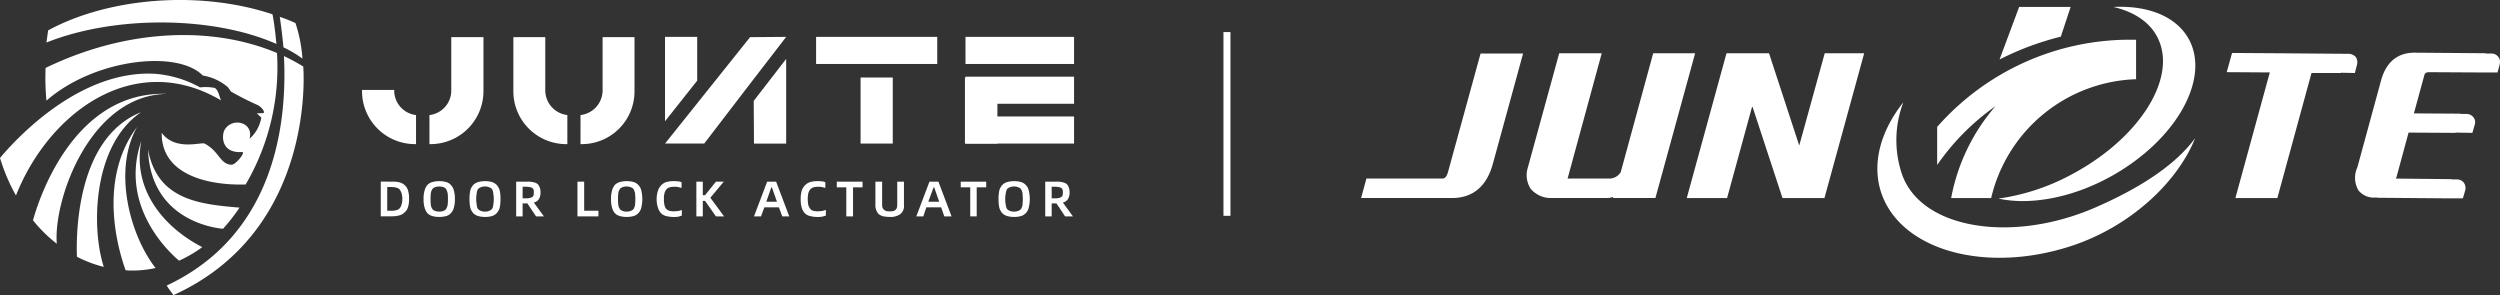
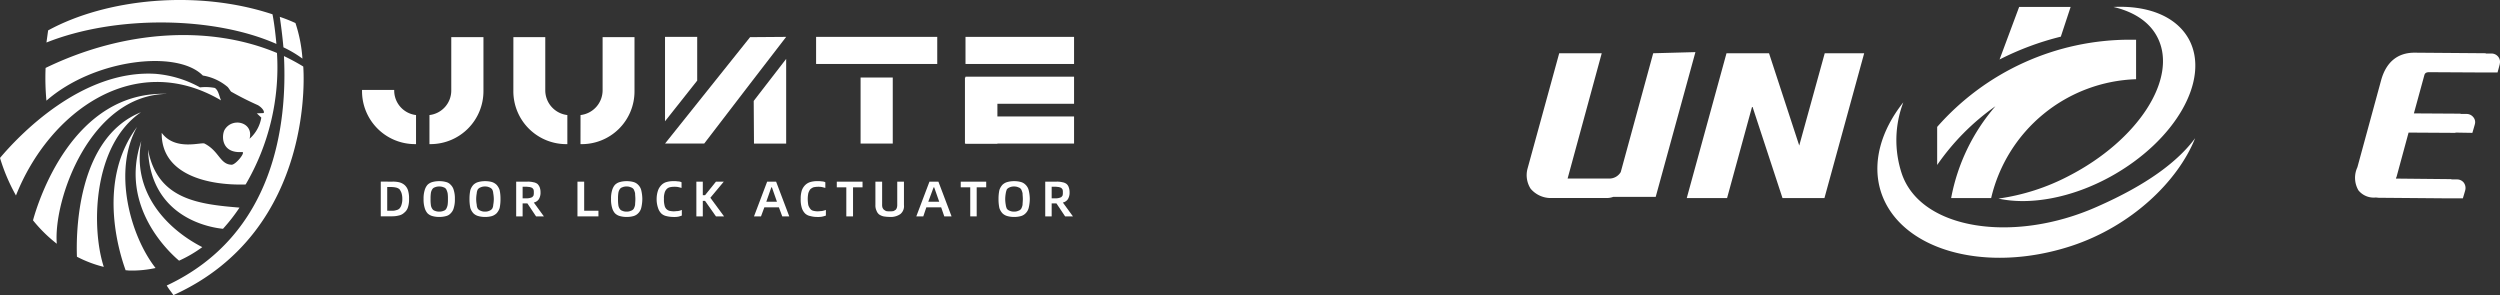
<svg xmlns="http://www.w3.org/2000/svg" width="328.404" height="38.767" viewBox="0 0 328.404 38.767">
  <rect x="0" y="0" width="328.404" height="38.767" fill="#333333" stroke="none" />
  <g id="Group_138" data-name="Group 138" transform="translate(5111.908 -2146.124)">
    <path id="Path_191" data-name="Path 191" d="M-3930.429,2222.685c-10.915,4.857-23.19,3.04-25.652-4.412a13.965,13.965,0,0,1,.22-9.306c-2.94,3.707-4.153,7.934-2.94,11.753,2.463,7.637,13.635,10.825,24.992,7.118,7.938-2.6,14.039-8.527,16.281-14.162-2.278,3.077-6.321,6.117-12.9,9.009Z" transform="translate(-906.025 -49.398)" fill="#fff" fill-rule="evenodd" />
    <path id="Path_192" data-name="Path 192" d="M-3864.031,2154.358c2.683,5.339-2.536,13.458-11.687,18.166a28.385,28.385,0,0,1-9.225,2.966c4.079.89,9.556-.037,14.737-2.891,8.527-4.709,13.121-12.754,10.291-18.018-1.654-3.04-5.4-4.486-9.923-4.264,2.683.631,4.778,1.965,5.807,4.041Z" transform="translate(-964.447 -3.279)" fill="#fff" fill-rule="evenodd" />
    <path id="Path_193" data-name="Path 193" d="M-3874.921,2150.4h-6.763l-2.572,6.9a37.475,37.475,0,0,1,8.048-3Z" transform="translate(-964.987 -3.361)" fill="#fff" fill-rule="evenodd" />
    <path id="Path_194" data-name="Path 194" d="M-3914.917,2179.249a25.608,25.608,0,0,0-5.807,12.049h5.256a20.233,20.233,0,0,1,19.037-15.608v-5.19h-.771a33.723,33.723,0,0,0-25.359,11.456v5a30.973,30.973,0,0,1,7.645-7.711Z" transform="translate(-934.878 -19.16)" fill="#fff" fill-rule="evenodd" />
    <g id="Group_136" data-name="Group 136" transform="translate(-4933.111 2153.119)">
      <path id="Path_195" data-name="Path 195" d="M-4061.522,2190.94l-3.969-12.123h-5.586l-5.219,19.019H-4071l3.308-12.086,3.969,12.086h5.513l5.219-19.019h-5.182Z" transform="translate(4119.076 -2178.817)" fill="#fff" fill-rule="evenodd" />
-       <path id="Path_196" data-name="Path 196" d="M-4157.9,2178.817l-4.263,15.608a1.743,1.743,0,0,1-1.469.853h-5.513l4.484-16.461h-5.586l-4.153,15.126a3.3,3.3,0,0,0,.4,2.669,3.471,3.471,0,0,0,2.536,1.223h7.387a2.522,2.522,0,0,0,.919-.148l-.037.148h5.586l5.219-19.019Z" transform="translate(4196.27 -2178.817)" fill="#fff" fill-rule="evenodd" />
-       <path id="Path_197" data-name="Path 197" d="M-4264.846,2194.635c-.147.519-.368.7-.588.779h-10.107l-.7,2.558h11.871c2.83.037,4.7-1.594,5.476-4.634l3.933-14.348h-5.586Z" transform="translate(4276.239 -2178.953)" fill="#fff" fill-rule="evenodd" />
+       <path id="Path_196" data-name="Path 196" d="M-4157.9,2178.817l-4.263,15.608a1.743,1.743,0,0,1-1.469.853h-5.513l4.484-16.461h-5.586l-4.153,15.126a3.3,3.3,0,0,0,.4,2.669,3.471,3.471,0,0,0,2.536,1.223h7.387a2.522,2.522,0,0,0,.919-.148h5.586l5.219-19.019Z" transform="translate(4196.27 -2178.817)" fill="#fff" fill-rule="evenodd" />
    </g>
    <g id="Group_137" data-name="Group 137" transform="translate(-4819.401 2153.044)">
      <path id="Path_198" data-name="Path 198" d="M-3646.917,2179.916a1.054,1.054,0,0,0-.221-.927,1.113,1.113,0,0,0-.882-.408h-.735v-.037l-9.372-.074c-2.206,0-3.712,1.223-4.374,3.6l-3.124,11.456a3.263,3.263,0,0,0,.147,3.04,2.592,2.592,0,0,0,2.278.927l.368.037,8.857.074h2.205s.331-1.075.331-1.149h0a1.18,1.18,0,0,0-.221-.927,1.115,1.115,0,0,0-.882-.408h-.735v-.037l-7.277-.074a.525.525,0,0,1,.074-.222l1.58-5.821,6.137.037.037-.037,2.206.037s.331-1.112.331-1.149h0a1,1,0,0,0-.221-.927,1.113,1.113,0,0,0-.882-.408h-.772v-.037l-6.137-.037,1.359-4.968c.074-.3.221-.445.662-.445l6.726.037h2.242s.294-1.075.294-1.113h0v-.037Z" transform="translate(3682.787 -2178.47)" fill="#fff" fill-rule="evenodd" />
-       <path id="Path_199" data-name="Path 199" d="M-3727.835,2179.163a1.327,1.327,0,0,0-.918-.408h-.331l-9.262-.074-5.733-.037-.7,2.521,5.66.037-4.521,16.5h5.513l4.484-16.424h3.859l.037-.037,1.8.037s.294-1.112.294-1.149h0a1.223,1.223,0,0,0-.184-.964Z" transform="translate(3744.778 -2178.607)" fill="#fff" fill-rule="evenodd" />
    </g>
    <path id="Path_200" data-name="Path 200" d="M-4876.657,2257.659a3.548,3.548,0,0,1,.919.074,1.751,1.751,0,0,1,.7.334,1.6,1.6,0,0,1,.479.7,3.488,3.488,0,0,1,.146,1.149,3.256,3.256,0,0,1-.146,1.112,1.412,1.412,0,0,1-.479.7,1.41,1.41,0,0,1-.7.371,3.464,3.464,0,0,1-.919.111h-1.47v-4.56Zm-.036,3.819h0a1.508,1.508,0,0,0,.588-.074.837.837,0,0,0,.441-.222,1.229,1.229,0,0,0,.257-.482,2.308,2.308,0,0,0,.11-.778,2.461,2.461,0,0,0-.11-.779,2.014,2.014,0,0,0-.257-.482,1,1,0,0,0-.441-.223,2.843,2.843,0,0,0-.588-.074h-.588v3.114Z" transform="translate(-183.762 -87.672)" fill="#fff" fill-rule="evenodd" />
    <path id="Path_201" data-name="Path 201" d="M-4849.788,2262.021a3.2,3.2,0,0,1-.882-.111,1.473,1.473,0,0,1-.662-.371,1.834,1.834,0,0,1-.368-.7,3.745,3.745,0,0,1-.146-1.187,3.645,3.645,0,0,1,.146-1.149,1.837,1.837,0,0,1,.368-.7,1.47,1.47,0,0,1,.662-.371,3.181,3.181,0,0,1,.882-.112,3.181,3.181,0,0,1,.882.112,1.181,1.181,0,0,1,.625.371,1.482,1.482,0,0,1,.4.7,3.63,3.63,0,0,1,.147,1.149,3.729,3.729,0,0,1-.147,1.187,1.48,1.48,0,0,1-.4.7,1.184,1.184,0,0,1-.625.371,3.2,3.2,0,0,1-.882.111Zm0-.7h0a1.39,1.39,0,0,0,.588-.111.588.588,0,0,0,.331-.26,1.718,1.718,0,0,0,.184-.519,4.737,4.737,0,0,0,.037-.779,4.722,4.722,0,0,0-.037-.741,2.19,2.19,0,0,0-.184-.519.588.588,0,0,0-.331-.26,1.39,1.39,0,0,0-.588-.111,1.39,1.39,0,0,0-.588.111.59.59,0,0,0-.331.26,1.251,1.251,0,0,0-.184.519,4.784,4.784,0,0,0-.037.741,4.8,4.8,0,0,0,.037.779,1.086,1.086,0,0,0,.184.519.59.59,0,0,0,.331.26,1.39,1.39,0,0,0,.588.111Z" transform="translate(-204.42 -87.399)" fill="#fff" fill-rule="evenodd" />
    <path id="Path_202" data-name="Path 202" d="M-4821.617,2262.021a3.2,3.2,0,0,1-.882-.111,1.465,1.465,0,0,1-.662-.371,1.864,1.864,0,0,1-.4-.7,5.438,5.438,0,0,1-.11-1.187,5.311,5.311,0,0,1,.11-1.149,1.867,1.867,0,0,1,.4-.7,1.462,1.462,0,0,1,.662-.371,3.178,3.178,0,0,1,.882-.112,3.177,3.177,0,0,1,.882.112,1.562,1.562,0,0,1,.625.371,1.873,1.873,0,0,1,.4.7,5.28,5.28,0,0,1,.11,1.149,5.408,5.408,0,0,1-.11,1.187,1.87,1.87,0,0,1-.4.7,1.566,1.566,0,0,1-.625.371,3.2,3.2,0,0,1-.882.111Zm0-.7h0a1.218,1.218,0,0,0,.551-.111.839.839,0,0,0,.367-.26,1.071,1.071,0,0,0,.147-.519,4.307,4.307,0,0,0,.074-.779,4.616,4.616,0,0,0-.074-.741,1.207,1.207,0,0,0-.147-.519.839.839,0,0,0-.367-.26,1.218,1.218,0,0,0-.551-.111,1.281,1.281,0,0,0-.588.111.84.84,0,0,0-.368.26,1.22,1.22,0,0,0-.146.519,4.559,4.559,0,0,0-.074.741,4.258,4.258,0,0,0,.074.779,1.081,1.081,0,0,0,.146.519.84.84,0,0,0,.368.26,1.281,1.281,0,0,0,.588.111Z" transform="translate(-226.563 -87.399)" fill="#fff" fill-rule="evenodd" />
    <path id="Path_203" data-name="Path 203" d="M-4792.38,2262.219l-1.139-1.706h-.625v1.706h-.846v-4.56h1.434a2.852,2.852,0,0,1,.809.074,1.23,1.23,0,0,1,.551.222,1.316,1.316,0,0,1,.295.445,1.814,1.814,0,0,1,.109.667,1.6,1.6,0,0,1-.22.89,1.069,1.069,0,0,1-.662.445l1.323,1.817Zm-1.322-2.373h0a1.655,1.655,0,0,0,.478-.037,1.727,1.727,0,0,0,.331-.111,1,1,0,0,0,.184-.223,1.426,1.426,0,0,0,.036-.408,1.171,1.171,0,0,0-.036-.371,1,1,0,0,0-.184-.222,1.71,1.71,0,0,0-.331-.111c-.11,0-.258-.037-.478-.037h-.441v1.52Z" transform="translate(-249.112 -87.672)" fill="#fff" fill-rule="evenodd" />
    <path id="Path_204" data-name="Path 204" d="M-4754.615,2261.478v.741h-2.756v-4.56h.882v3.819Z" transform="translate(-278.681 -87.671)" fill="#fff" fill-rule="evenodd" />
    <path id="Path_205" data-name="Path 205" d="M-4734.7,2262.021a3.2,3.2,0,0,1-.882-.111,1.466,1.466,0,0,1-.661-.371,1.809,1.809,0,0,1-.368-.7,3.759,3.759,0,0,1-.146-1.187,3.659,3.659,0,0,1,.146-1.149,1.812,1.812,0,0,1,.368-.7,1.463,1.463,0,0,1,.661-.371,3.182,3.182,0,0,1,.882-.112,3.184,3.184,0,0,1,.883.112,1.35,1.35,0,0,1,.625.371,1.5,1.5,0,0,1,.4.7,5.154,5.154,0,0,1,.146,1.149,5.224,5.224,0,0,1-.146,1.187,1.5,1.5,0,0,1-.4.7,1.353,1.353,0,0,1-.625.371,3.2,3.2,0,0,1-.883.111Zm0-.7h0a1.221,1.221,0,0,0,.552-.111.675.675,0,0,0,.367-.26,1.667,1.667,0,0,0,.184-.519c0-.222.037-.445.037-.779,0-.26-.037-.519-.037-.741a2.107,2.107,0,0,0-.184-.519.675.675,0,0,0-.367-.26,1.221,1.221,0,0,0-.552-.111,1.283,1.283,0,0,0-.588.111.593.593,0,0,0-.331.26,1.257,1.257,0,0,0-.183.519,4.722,4.722,0,0,0-.037.741,4.737,4.737,0,0,0,.037.779,1.09,1.09,0,0,0,.183.519.593.593,0,0,0,.331.26,1.283,1.283,0,0,0,.588.111Z" transform="translate(-294.884 -87.399)" fill="#fff" fill-rule="evenodd" />
    <path id="Path_206" data-name="Path 206" d="M-4706.555,2262.021a3.674,3.674,0,0,1-.918-.111,1.411,1.411,0,0,1-.662-.334,1.793,1.793,0,0,1-.44-.741,3.474,3.474,0,0,1-.184-1.187,3.506,3.506,0,0,1,.184-1.112,1.908,1.908,0,0,1,.44-.7,1.466,1.466,0,0,1,.7-.407,3.173,3.173,0,0,1,.881-.112,2.77,2.77,0,0,1,.589.037,1.016,1.016,0,0,1,.478.111v.742l-.441-.112a2.776,2.776,0,0,0-.551-.037,2.532,2.532,0,0,0-.588.074.855.855,0,0,0-.4.26,1.143,1.143,0,0,0-.258.519,2.2,2.2,0,0,0-.073.741,2.692,2.692,0,0,0,.073.816.976.976,0,0,0,.22.482.959.959,0,0,0,.4.26,2.828,2.828,0,0,0,.588.074c.184,0,.368-.037.552-.037a2.111,2.111,0,0,0,.515-.149v.742a3.879,3.879,0,0,1-.478.148,3.337,3.337,0,0,1-.625.037Z" transform="translate(-316.892 -87.399)" fill="#fff" fill-rule="evenodd" />
    <path id="Path_207" data-name="Path 207" d="M-4680.729,2262.219h-1.066l-1.434-2.039h-.293v2.039h-.846v-4.56h.846v1.78h.293l1.434-1.78h1.029l-1.764,2.113Z" transform="translate(-336.065 -87.671)" fill="#fff" fill-rule="evenodd" />
    <path id="Path_208" data-name="Path 208" d="M-4645.712,2261.033h-1.911l-.44,1.187h-.919l1.727-4.56h1.176l1.728,4.56h-.919Zm-.257-.741h0l-.662-1.891h-.073l-.662,1.891Z" transform="translate(-363.879 -87.672)" fill="#fff" fill-rule="evenodd" />
    <path id="Path_209" data-name="Path 209" d="M-4618.129,2262.021a3.2,3.2,0,0,1-.882-.111,1.375,1.375,0,0,1-.7-.334,1.8,1.8,0,0,1-.441-.741,3.6,3.6,0,0,1-.146-1.187,3.553,3.553,0,0,1,.146-1.112,1.915,1.915,0,0,1,.441-.7,1.663,1.663,0,0,1,.7-.407,3.272,3.272,0,0,1,.919-.112,2.947,2.947,0,0,1,.588.037.98.98,0,0,1,.441.111v.742l-.441-.112a2.776,2.776,0,0,0-.551-.037,2.827,2.827,0,0,0-.588.074,1.537,1.537,0,0,0-.4.26,1.72,1.72,0,0,0-.257.519,3.907,3.907,0,0,0-.074.741,4.832,4.832,0,0,0,.074.816,1.5,1.5,0,0,0,.257.482.65.65,0,0,0,.4.26,2.193,2.193,0,0,0,.551.074c.22,0,.4-.037.551-.037a3.059,3.059,0,0,0,.551-.149v.742a4.654,4.654,0,0,1-.514.148,3.334,3.334,0,0,1-.625.037Z" transform="translate(-386.428 -87.399)" fill="#fff" fill-rule="evenodd" />
    <path id="Path_210" data-name="Path 210" d="M-4594.758,2258.4h-1.25v3.819h-.882V2258.4h-1.25v-.741h3.381Z" transform="translate(-403.845 -87.671)" fill="#fff" fill-rule="evenodd" />
    <path id="Path_211" data-name="Path 211" d="M-4572.561,2262.293a5.5,5.5,0,0,1-.809-.074,1.681,1.681,0,0,1-.588-.26,1.122,1.122,0,0,1-.331-.482,1.571,1.571,0,0,1-.147-.741v-3.077h.883v2.966a1.426,1.426,0,0,0,.036.408.816.816,0,0,0,.184.3,2.064,2.064,0,0,0,.295.186,1.783,1.783,0,0,0,.478.037,2.1,2.1,0,0,0,.515-.037,2.105,2.105,0,0,0,.294-.186.77.77,0,0,0,.147-.3,1.426,1.426,0,0,0,.036-.408v-2.966h.882v3.077a1.33,1.33,0,0,1-.478,1.186,2.236,2.236,0,0,1-1.4.371Z" transform="translate(-422.477 -87.672)" fill="#fff" fill-rule="evenodd" />
    <path id="Path_212" data-name="Path 212" d="M-4546.084,2261.033h-1.948l-.4,1.187h-.919l1.728-4.56h1.176l1.727,4.56h-.956Zm-.258-.741h0l-.661-1.891h-.074l-.7,1.891Z" transform="translate(-442.19 -87.672)" fill="#fff" fill-rule="evenodd" />
    <path id="Path_213" data-name="Path 213" d="M-4518.7,2258.4h-1.25v3.819h-.846V2258.4h-1.249v-.741h3.345Z" transform="translate(-463.659 -87.671)" fill="#fff" fill-rule="evenodd" />
    <path id="Path_214" data-name="Path 214" d="M-4496.8,2262.021a3.194,3.194,0,0,1-.882-.111,1.468,1.468,0,0,1-.662-.371,1.871,1.871,0,0,1-.4-.7,5.441,5.441,0,0,1-.11-1.187,5.313,5.313,0,0,1,.11-1.149,1.874,1.874,0,0,1,.4-.7,1.465,1.465,0,0,1,.662-.371,3.175,3.175,0,0,1,.882-.112,3.181,3.181,0,0,1,.882.112,1.343,1.343,0,0,1,.625.371,1.482,1.482,0,0,1,.4.7,5.124,5.124,0,0,1,.147,1.149,5.194,5.194,0,0,1-.147,1.187,1.48,1.48,0,0,1-.4.7,1.346,1.346,0,0,1-.625.371,3.2,3.2,0,0,1-.882.111Zm0-.7h0a1.22,1.22,0,0,0,.551-.111.675.675,0,0,0,.368-.26,1.705,1.705,0,0,0,.184-.519c0-.222.037-.445.037-.779,0-.26-.037-.519-.037-.741a2.169,2.169,0,0,0-.184-.519.675.675,0,0,0-.368-.26,1.22,1.22,0,0,0-.551-.111,1.282,1.282,0,0,0-.588.111.84.84,0,0,0-.368.26,2.129,2.129,0,0,0-.147.519,4.618,4.618,0,0,0-.073.741,4.313,4.313,0,0,0,.073.779,1.733,1.733,0,0,0,.147.519.84.84,0,0,0,.368.26,1.282,1.282,0,0,0,.588.111Z" transform="translate(-481.886 -87.399)" fill="#fff" fill-rule="evenodd" />
    <path id="Path_215" data-name="Path 215" d="M-4467.56,2262.219l-1.139-1.706h-.625v1.706h-.845v-4.56h1.434a2.728,2.728,0,0,1,.808.074,1.234,1.234,0,0,1,.551.222.941.941,0,0,1,.294.445,1.8,1.8,0,0,1,.11.667,1.6,1.6,0,0,1-.22.89,1.071,1.071,0,0,1-.662.445l1.323,1.817Zm-1.286-2.373h0a1.5,1.5,0,0,0,.44-.037,1.7,1.7,0,0,0,.331-.111.99.99,0,0,0,.184-.223,1.408,1.408,0,0,0,.037-.408,1.156,1.156,0,0,0-.037-.371.983.983,0,0,0-.184-.222,1.687,1.687,0,0,0-.331-.111c-.11,0-.257-.037-.44-.037h-.478v1.52Z" transform="translate(-504.435 -87.672)" fill="#fff" fill-rule="evenodd" />
    <path id="Path_216" data-name="Path 216" d="M-4699.381,2174.513v-5.747h-4.227v11.085Z" transform="translate(-320.942 -17.798)" fill="#fff" />
    <path id="Path_217" data-name="Path 217" d="M-4649.155,2187.806l.036,5.6h4.227v-11.122l-3.638,4.708Z" transform="translate(-363.744 -28.422)" fill="#fff" />
    <path id="Path_218" data-name="Path 218" d="M-4703.607,2182.781h5.146l6.027-7.86,4.741-6.155-4.741.037Z" transform="translate(-320.942 -17.798)" fill="#fff" fill-rule="evenodd" />
    <rect id="Rectangle_191" data-name="Rectangle 191" width="4.226" height="8.675" transform="translate(-4998.86 2156.307)" fill="#fff" />
    <path id="Path_219" data-name="Path 219" d="M-4610.851,2168.767h15.914v3.559h-15.914Z" transform="translate(-393.853 -17.799)" fill="#fff" />
    <path id="Path_220" data-name="Path 220" d="M-4519.124,2179.222h14.26v3.559h-14.26Zm0-5.227h14.26v3.559h-14.26Zm0-5.228h14.26v3.559h-14.26Z" transform="translate(-465.954 -17.799)" fill="#fff" />
    <path id="Path_221" data-name="Path 221" d="M-4787.887,2179.172a3.272,3.272,0,0,0,2.9-3.225v-7.007h4.19v7.081a6.927,6.927,0,0,1-7.094,6.97Zm-8.82-10.232h4.189v7.007a3.273,3.273,0,0,0,2.9,3.225v3.819a6.948,6.948,0,0,1-7.093-6.97Z" transform="translate(-247.762 -17.935)" fill="#fff" />
    <path id="Path_222" data-name="Path 222" d="M-4880.778,2179.172a3.24,3.24,0,0,0,2.866-3.225v-7.007h4.227v7.081a6.955,6.955,0,0,1-6.909,6.97h-.184Zm-4.631-3.3h0v.074a3.24,3.24,0,0,0,2.867,3.225v3.819h-.184a6.955,6.955,0,0,1-6.909-6.97v-.148Z" transform="translate(-174.716 -17.935)" fill="#fff" />
    <rect id="Rectangle_192" data-name="Rectangle 192" width="4.263" height="8.675" transform="translate(-4985.151 2156.307)" fill="#fff" />
    <path id="Path_223" data-name="Path 223" d="M-5083.9,2176.271a31.859,31.859,0,0,1-.11-4.3c10.474-5.079,21.757-5.6,30.394-1.965a30.438,30.438,0,0,1-4.116,17.276c-5,.148-11.1-1.3-11.025-6.785,1.764,2.41,5.219,1.187,5.623,1.409,1.947,1,2.021,2.743,3.564,2.781.552,0,1.911-1.706,1.359-1.668-2.793.186-2.683-2.224-2.278-2.929,1.029-1.705,3.858-.964,3.271,1.186a4.738,4.738,0,0,0,1.544-2.78l-.588-.556.846-.037c.22-.037.036-.594-.7-1.038a39.391,39.391,0,0,1-3.527-1.78c-.11-.112-.368-.556-.478-.631a6.689,6.689,0,0,0-3.234-1.483c-3.382-3.448-14.333-2.15-20.544,3.3Z" transform="translate(-21.908 -16.924)" fill="#fff" />
    <path id="Path_224" data-name="Path 224" d="M-4991.6,2181.922s1.875,21.466-17.053,30.03c-.441-.63-.515-.667-.882-1.26,14.26-6.673,15.84-21.392,15.4-30.141a27.62,27.62,0,0,1,2.536,1.372Z" transform="translate(-80.472 -27.061)" fill="#fff" />
    <path id="Path_225" data-name="Path 225" d="M-5052.266,2152.34a14.86,14.86,0,0,1,2.5,1.483,18.75,18.75,0,0,0-.918-4.671,20.016,20.016,0,0,0-2.058-.815c.146,1,.331,2.373.478,4Zm-30.908-2.224h0l-.22,1.594c9.114-3.633,22.014-3.448,30.209.186-.146-1.594-.33-2.966-.514-3.893-9.96-3.3-21.868-2.039-29.475,2.114Z" transform="translate(-22.413)" fill="#fff" />
    <path id="Path_226" data-name="Path 226" d="M-5104.447,2213.679a18.929,18.929,0,0,1-3.125-3.077c.662-2.447,5.219-17.092,17.678-16.609-10.18.074-15.031,13.94-14.553,19.686Zm6.174,3.04h0a15.7,15.7,0,0,1-3.529-1.335c-.11-2.781-.11-15.571,8.417-18.982-6.395,4.375-6.542,15.275-4.888,20.317Zm6.8.148h0a14.541,14.541,0,0,1-3.381.333c-.184,0-.368-.037-.551-.037-.956-2.633-3.711-11.864,1.507-18.833-3.234,5.746-.919,14.273,2.425,18.537Zm6.138-2.744h0a16.844,16.844,0,0,1-3.05,1.78c-1.1-.927-7.938-7.044-4.961-15.719-1.249,6.562,3.161,11.456,8.012,13.94Zm4.889-5.19h0a23.325,23.325,0,0,1-2.168,2.781c-1.213-.111-9.519-1.187-9.85-10.418,1.213,6.562,6.615,7.192,12.019,7.637Zm-2.426-14.088h0c-11.393-6.71-22.6,1.557-26.939,12.494a24.5,24.5,0,0,1-2.095-4.931c2.426-2.892,10.695-11.641,20.434-11.048a14.516,14.516,0,0,1,5.844,1.78,6.338,6.338,0,0,1,1.948.074c.478.334.551,1.039.808,1.632Z" transform="translate(0 -35.536)" fill="#fff" fill-rule="evenodd" />
-     <rect id="Rectangle_193" data-name="Rectangle 193" width="0.919" height="24.135" transform="translate(-4951.192 2150.338)" fill="#fff" />
  </g>
</svg>